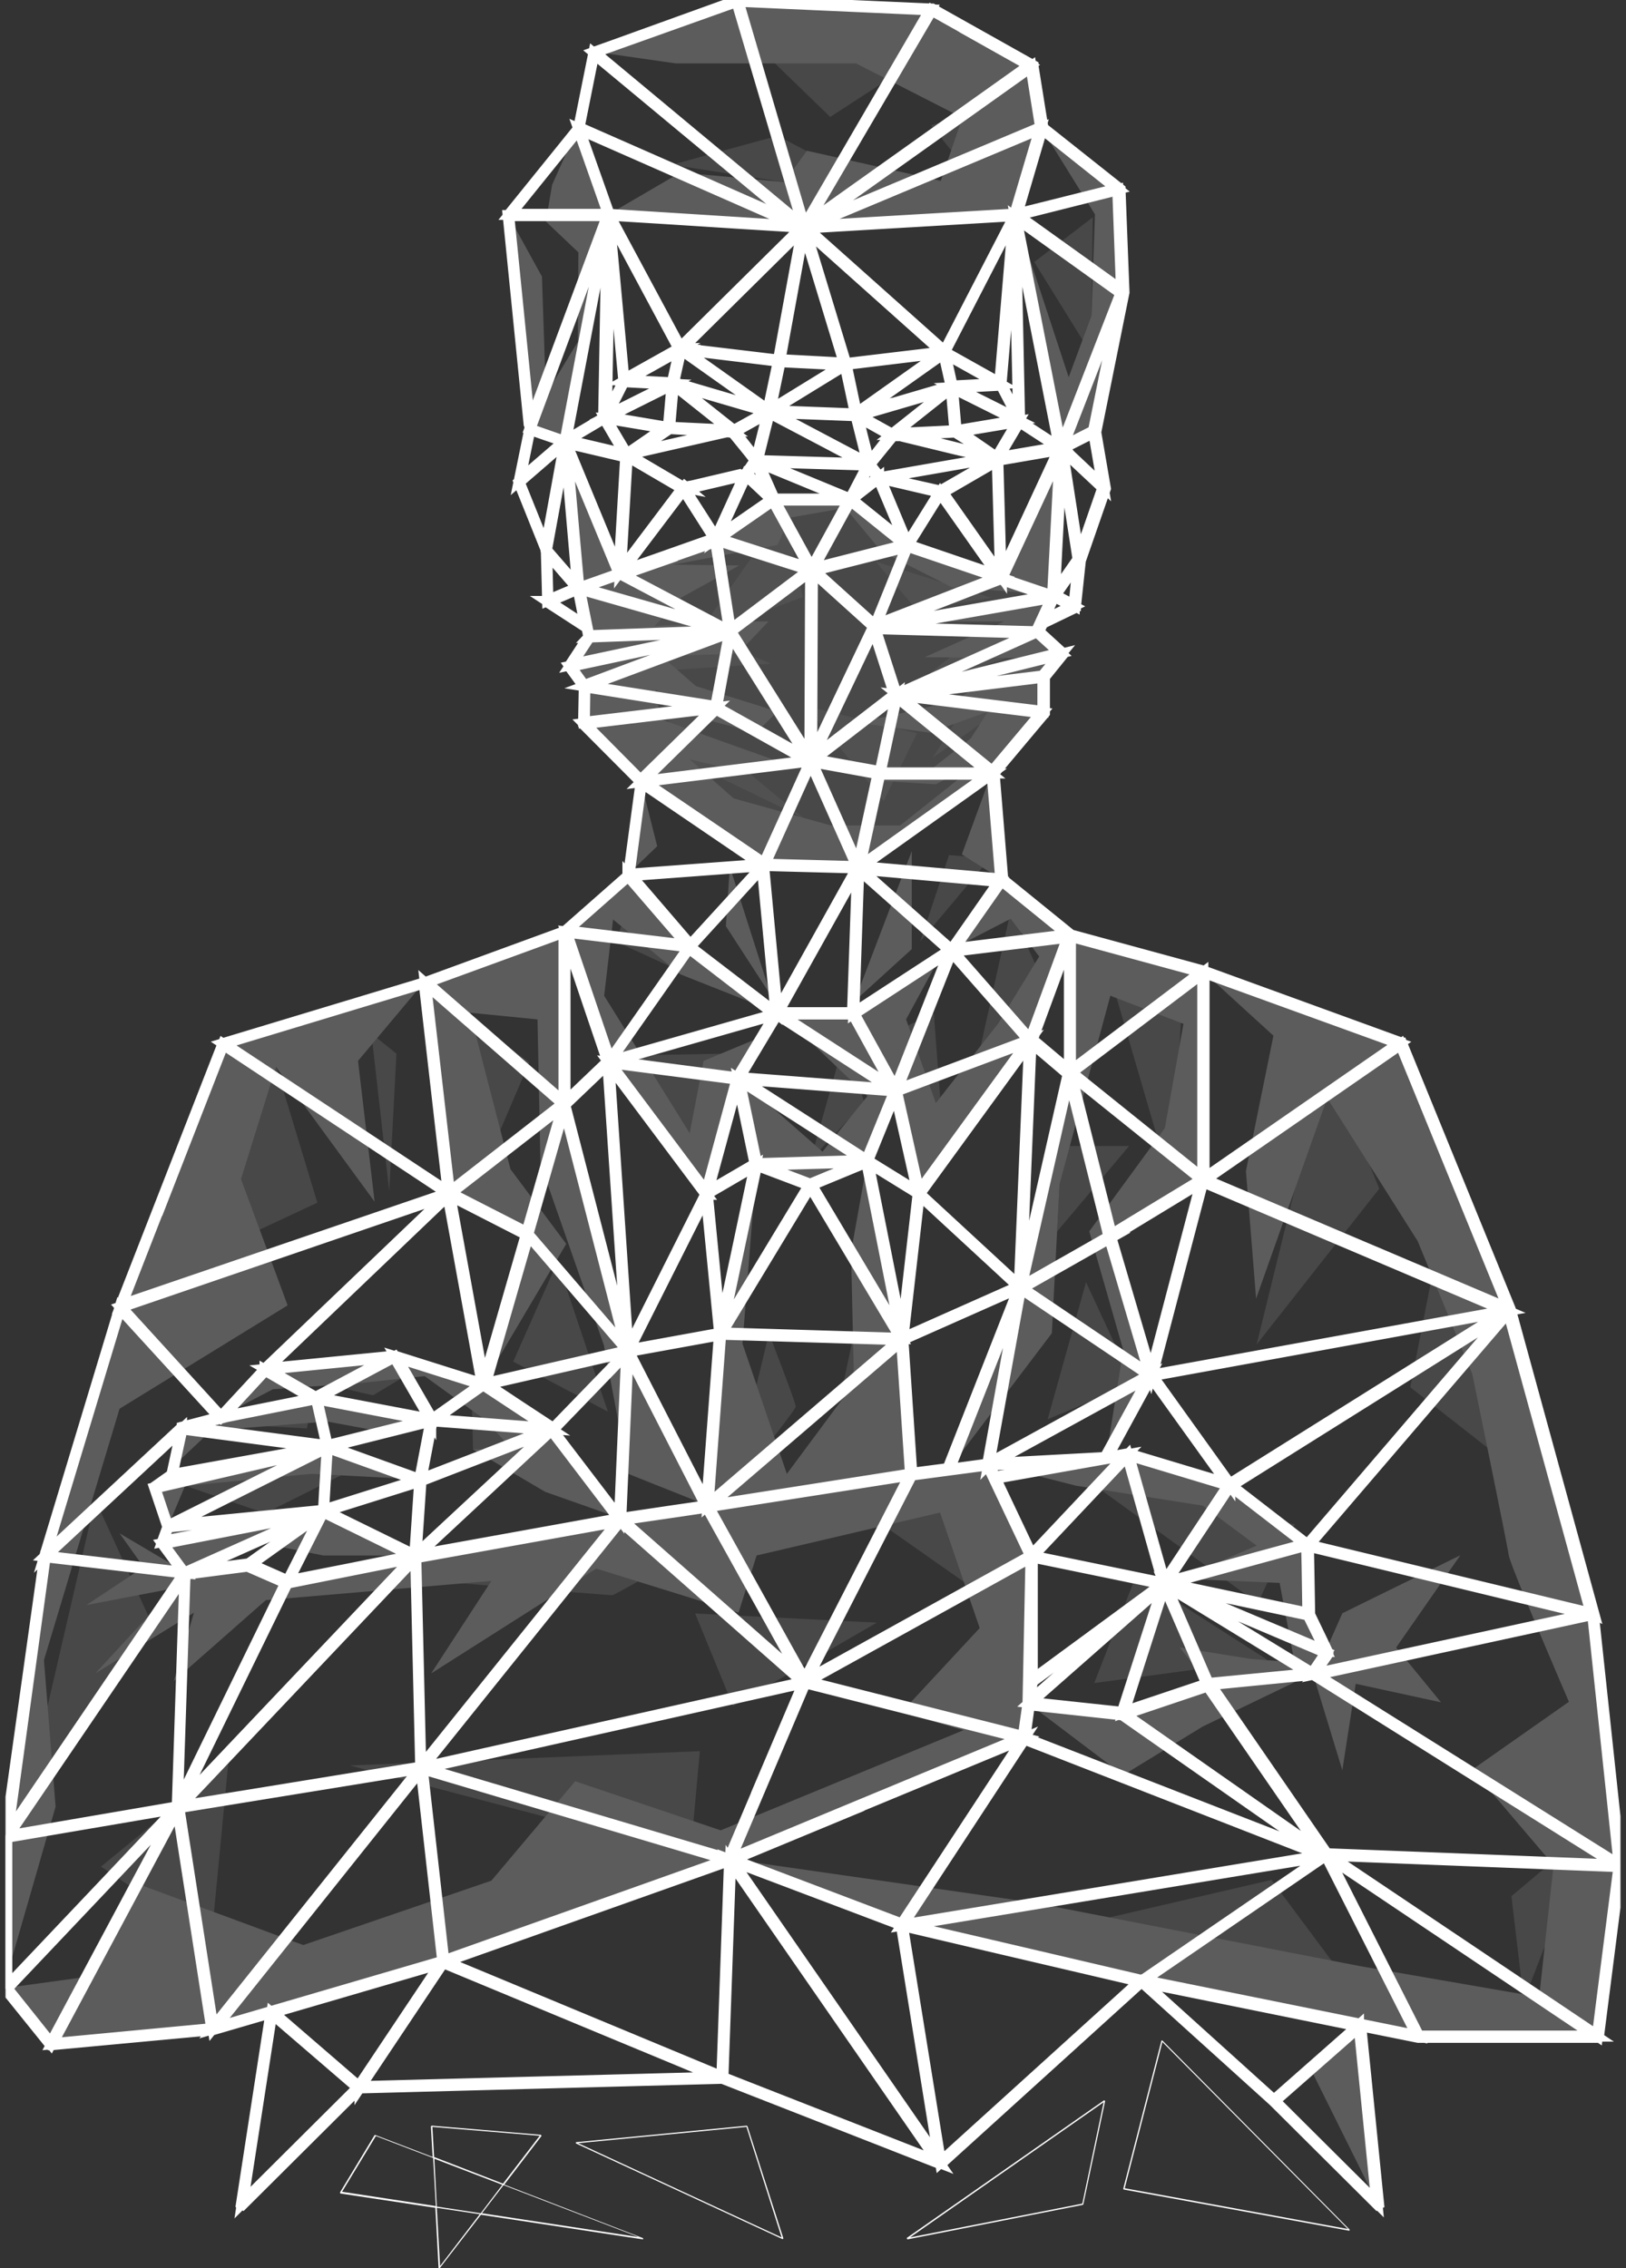
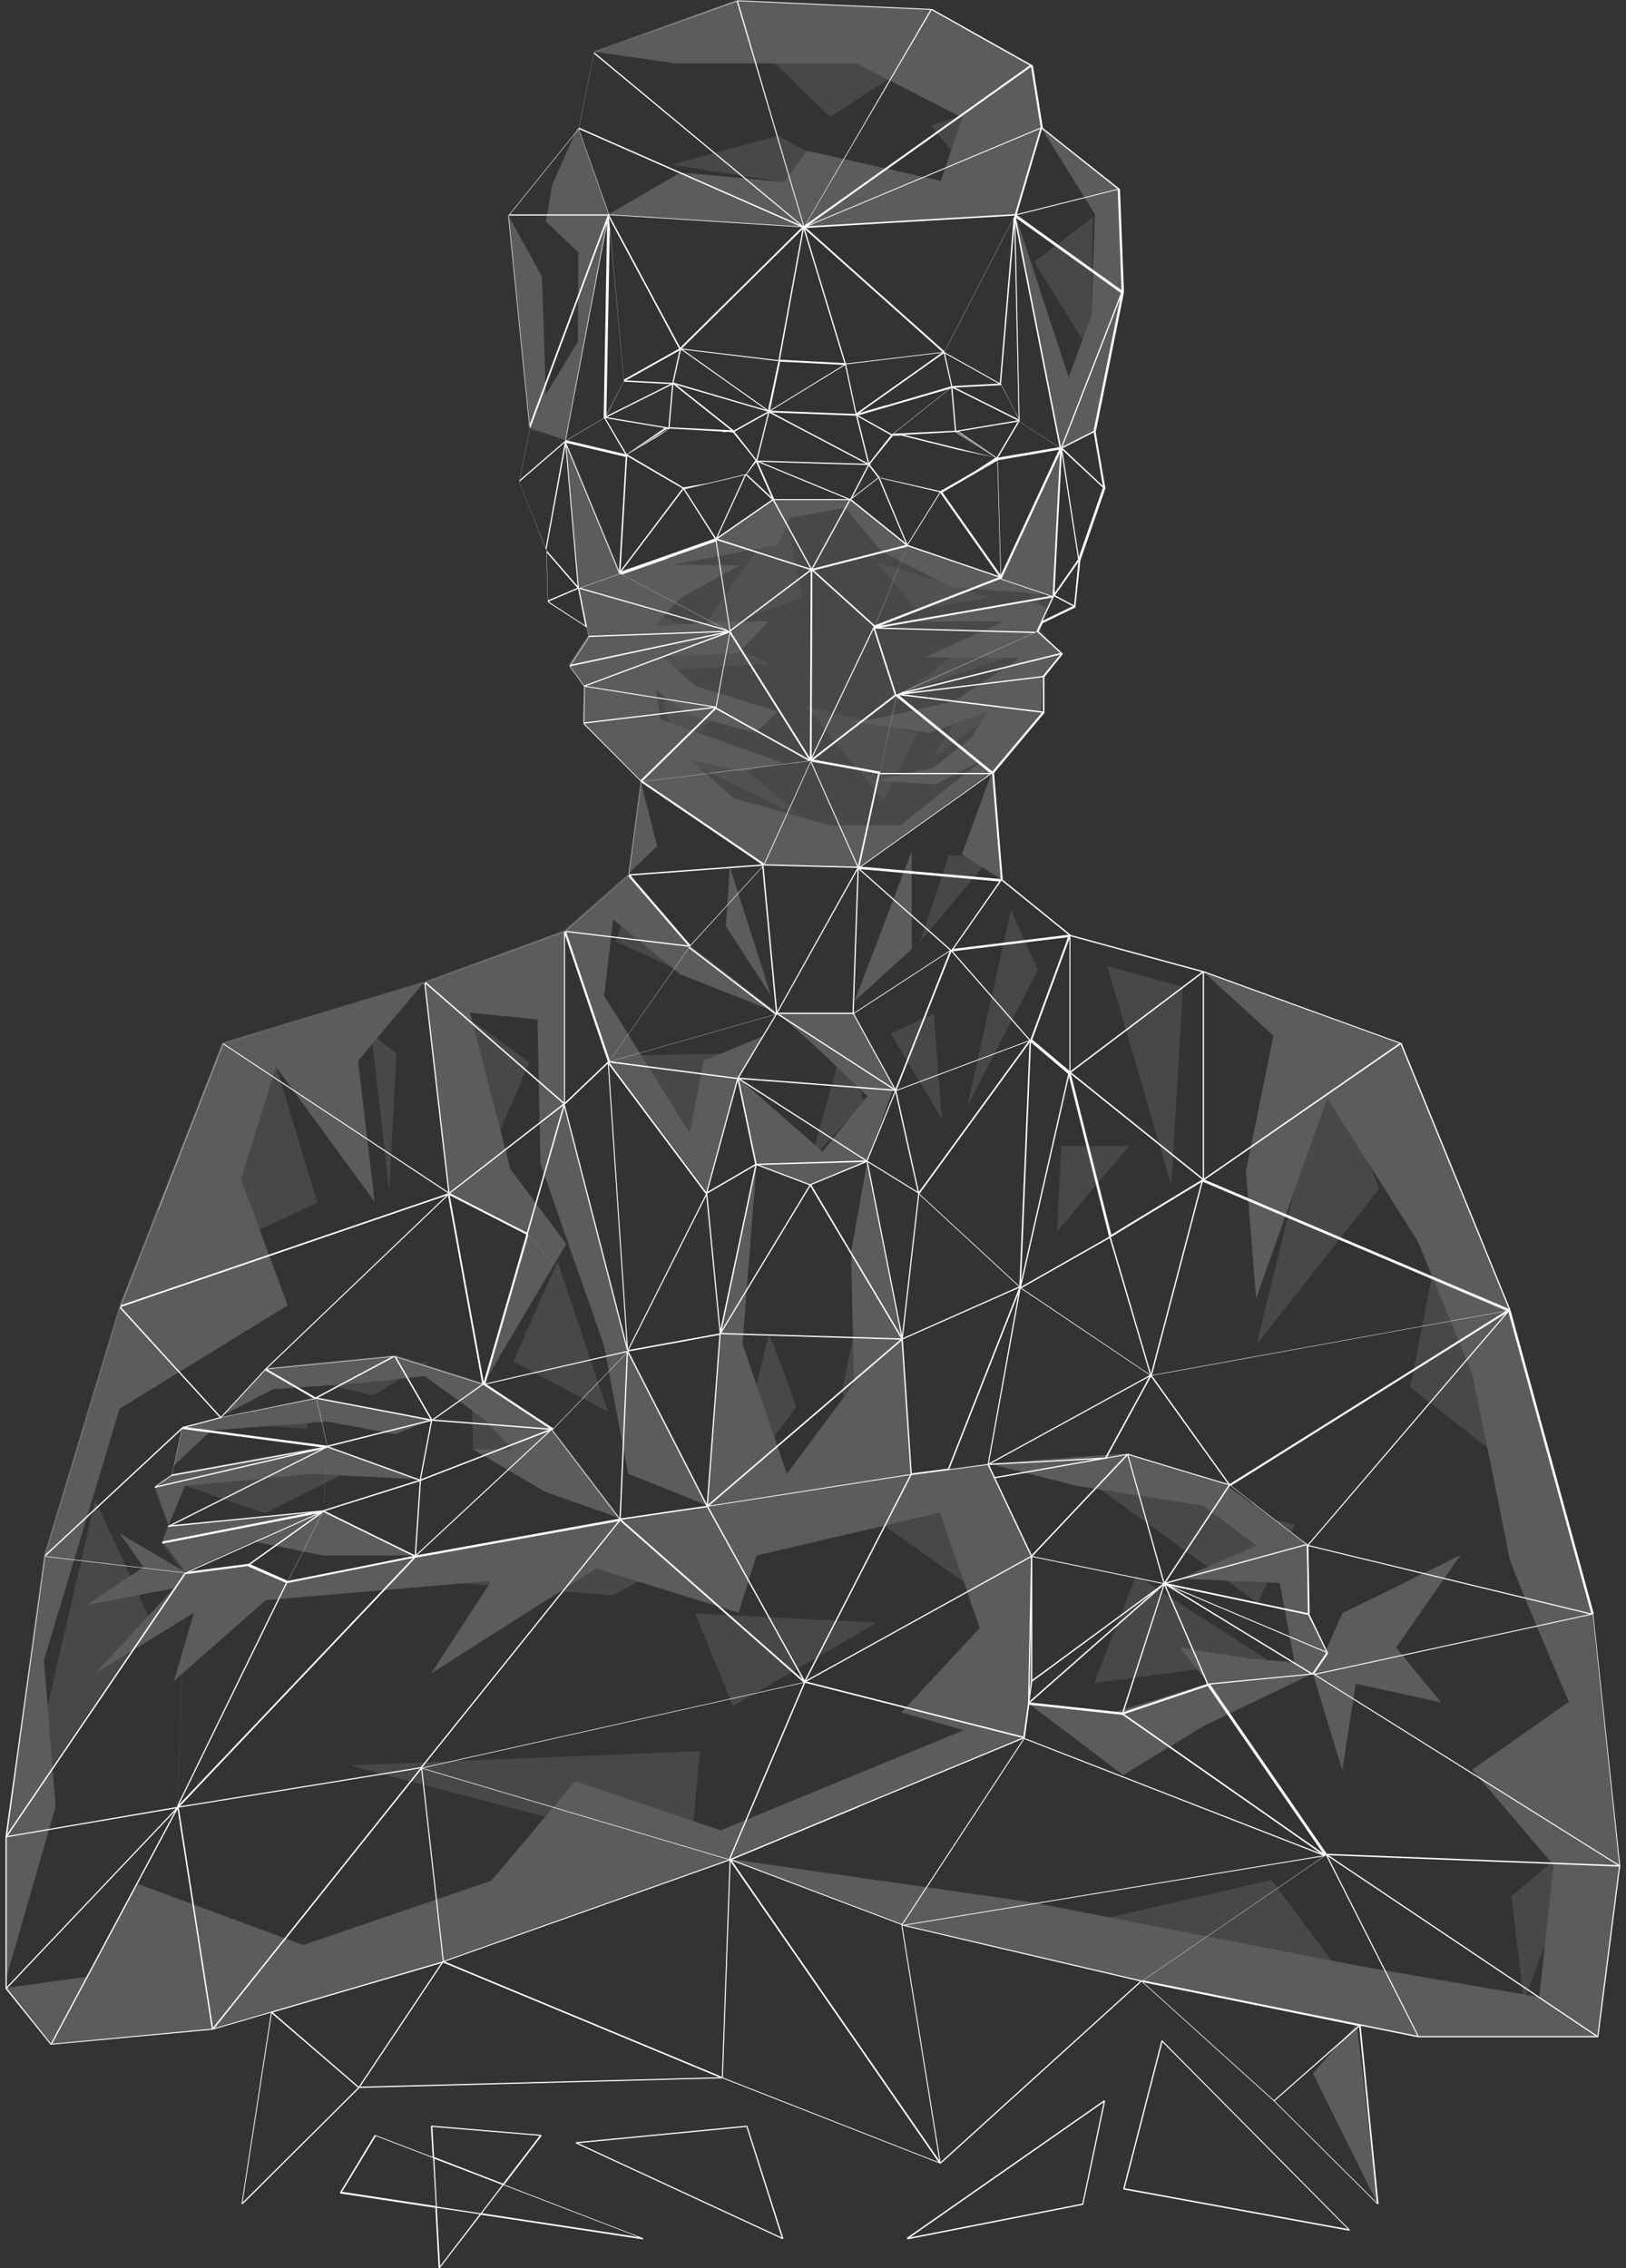
<svg xmlns="http://www.w3.org/2000/svg" width="147" height="205" viewBox="0 0 147 205" fill="none">
  <rect x="0" y="0" width="147" height="205" fill="#333333" stroke="none" />
  <g clip-path="url(#clip0_6242_28283)">
    <path d="M144.08 145.822L136.55 118.374L126.712 94.271H126.69L108.851 87.782L96.817 84.505L90.655 79.51L89.87 69.855L94.42 64.437V64.392V61.182L96.078 59.13V59.063L93.904 57.079L94.263 56.321L97.221 54.894V54.849L97.669 50.657L99.932 44.147L99.058 39.063L101.613 26.421L101.255 17.145V17.1L94.285 11.571L93.389 5.974V5.929L84.29 0.823H84.268L66.721 0.043L53.746 4.725L53.701 4.77L52.334 11.593L45.992 19.442V19.486L47.919 38.751L46.933 43.589L49.421 49.788L49.533 54.381V54.426L53.073 56.722L53.23 57.547L51.505 60.178V60.245L52.827 62.074L52.76 65.396V65.441L57.981 70.68L56.861 79.109L51.124 84.17L38.507 88.786L20.198 94.315L20.153 94.36L10.876 118.106L4.041 140.716L0.5 165.978V179.736L4.579 184.797H4.623L19.235 183.437L24.501 181.899L21.834 199.179L21.924 199.223L32.501 188.699L65.309 187.83L85.007 195.544H85.052L103.204 179.089L115.149 189.881L124.538 199.223L124.628 199.179L123.014 183.08L128.214 184.128H144.438L144.506 184.084L146.478 168.632L144.035 145.799L144.08 145.822ZM24.568 181.787L19.392 183.303L38.081 159.914L40.031 177.261L24.568 181.787ZM14.327 109.388L20.176 94.382L40.524 107.85L10.965 117.95L14.305 109.388H14.327ZM52.894 62.074L64.413 63.902L52.827 65.284L52.872 62.074H52.894ZM53.275 57.57L65.466 57.124L51.639 60.067L53.297 57.547L53.275 57.57ZM55.023 19.375H46.104L52.312 11.682L55.023 19.375ZM94.218 11.66L101.03 17.078L91.932 19.352L94.195 11.66H94.218ZM97.109 54.716L95.383 53.801L97.49 50.791L97.109 54.649V54.693V54.716ZM94.285 61.093L82.027 62.587L95.854 59.153L94.285 61.07V61.093ZM127.967 97.66L136.393 118.285L108.919 106.623L126.622 94.382L127.967 97.66ZM146.41 168.565L118.936 151.351L143.99 145.911L145.783 162.812L146.388 168.565H146.41ZM103.249 179L81.87 174.005L119.698 167.762L103.249 179.022V179ZM47.785 111.618L56.771 122.075L43.885 125.041L47.762 111.618H47.785ZM51.191 84.237L62.329 85.575L55.135 95.854L53.477 90.971L51.191 84.237ZM56.995 79.131L68.984 78.239L62.418 85.419L58.99 81.428L56.995 79.109V79.131ZM81.601 62.765L94.285 61.204V64.303L81.601 62.742V62.765ZM43.975 125.108L56.726 122.187L50.026 129.099L47.068 127.159L43.975 125.108ZM58.183 70.636L73.354 68.763L69.141 78.083L62.082 73.289L58.205 70.658L58.183 70.636ZM79.584 69.744L73.556 68.651L81.041 62.876L79.584 69.722V69.744ZM20.557 141.585L17.151 142.031L28.804 136.836L22.484 141.34L20.557 141.585ZM29.14 136.724L26.025 142.879L22.641 141.385L29.162 136.724H29.14ZM15.582 137.839L29.588 130.816L29.341 134.874L29.252 136.502L19.952 137.416L15.582 137.839ZM20.041 128.118L28.624 126.401L29.588 130.66L16.859 128.987L20.064 128.14L20.041 128.118ZM54.821 37.502L55.135 20.467L56.413 34.425L55.449 36.298L54.821 37.502ZM82.296 20.044H82.341L91.753 19.486L85.411 31.772L72.884 20.601L82.296 20.044ZM90.207 41.583L90.498 52.018L85.209 44.504L85.904 44.102L90.207 41.605V41.583ZM79.114 56.544L73.578 51.549L82.004 49.409L81.265 51.26L79.136 56.544H79.114ZM90.52 34.804L91.215 36.142L92.134 37.926L86.33 35.027L90.52 34.804ZM70.553 32.686L76.29 32.976L69.612 37.078L70.486 32.887L70.531 32.686H70.553ZM67.483 42.764L68.153 41.896L68.312 41.694L67.909 42.207L67.528 42.697L67.483 42.764ZM78.665 42.029L79.427 43.015L79.603 43.166L79.495 43.099L79.046 42.541L78.643 42.029H78.665ZM79.708 43.121L79.763 43.077L79.632 43.15L79.708 43.121ZM78.665 41.917L80.369 39.754L80.638 39.42H80.548L78.665 41.939V41.917ZM78.576 41.85L77.523 37.636L80.548 39.331L78.576 41.85ZM78.307 41.917L68.469 41.627L69.545 37.301L74.721 40.022L78.307 41.917ZM68.379 41.538L66.407 39.018L69.433 37.324L68.379 41.538ZM69.993 45.105L68.514 41.761L76.626 45.105H69.993ZM76.873 45.105L68.716 41.739L78.464 42.029L76.873 45.083V45.105ZM78.553 42.095L79.383 43.166L77.052 44.972L78.553 42.095ZM79.383 43.166H79.603L84.963 44.414L79.786 43.21H79.539L79.383 43.166ZM85.075 44.347L86.895 43.298L88.169 42.564L86.442 43.568L85.075 44.347ZM79.681 43.099L79.603 43.166L79.763 43.077L79.681 43.099ZM79.603 43.166L89.849 41.378L86.621 40.646L90.005 41.36L88.169 42.564L85.007 44.385L79.603 43.166ZM81.355 39.331L86.621 40.646L89.849 41.378L79.603 43.166L79.427 43.015L78.845 42.285L78.643 41.939L80.727 39.375H81.355V39.331ZM80.638 39.241L77.59 37.547L85.837 35.139L80.638 39.264V39.241ZM77.388 37.569L78.464 41.872L69.769 37.279L77.388 37.569ZM69.388 37.212L66.34 38.907L61.141 34.782L69.388 37.19V37.212ZM65.896 39.018H65.6H66.25H65.896ZM65.489 39.063L65.803 39.018L66.276 39.1L67.769 40.936L68.29 41.605L67.438 42.853L63.989 43.67L61.791 44.057L56.704 41.074L65.511 39.063H65.489ZM61.88 44.035L61.914 43.991L61.993 44.057L61.88 44.035ZM79.427 43.233L81.892 49.097L76.962 45.128L79.427 43.21V43.233ZM85.187 44.303L89.9 41.555L90.005 41.493L88.324 42.474L85.254 44.258L85.187 44.303ZM81.646 39.308L86.352 39.041L90.005 41.36L81.646 39.286V39.308ZM80.772 39.197L85.993 35.05L86.33 38.929L80.772 39.197ZM80.144 36.61L77.702 37.324L85.321 31.928L85.993 34.916L80.144 36.633V36.61ZM77.433 37.368L76.492 32.931L85.142 31.883L77.433 37.346V37.368ZM77.321 37.413L69.679 37.123L76.402 32.998L77.343 37.413H77.321ZM70.508 32.53L72.66 20.735L76.335 32.82L70.508 32.508V32.53ZM69.59 36.32L69.433 37.056L61.724 31.593L70.374 32.641L69.59 36.343V36.32ZM69.164 37.012L60.895 34.581L61.567 31.593L69.186 36.989L69.164 37.012ZM66.094 38.885L60.536 38.617L60.872 34.737L66.094 38.885ZM65.197 38.996L65.511 39.063L56.704 41.074L59.432 39.48L60.536 38.728L65.197 38.996ZM56.659 41.047L61.791 44.057L56.861 41.159L56.659 41.047ZM67.998 42.207L68.357 41.761L69.746 44.927L67.505 42.853L67.998 42.229V42.207ZM76.761 45.195L73.377 51.371L69.993 45.195H76.761ZM76.873 45.217L81.892 49.253L73.489 51.393L76.873 45.217ZM82.027 49.164L79.539 43.21L84.963 44.481L82.049 49.164H82.027ZM90.005 41.36L86.464 39.041H86.621L90.005 41.36ZM86.442 38.929L86.106 35.05L91.999 37.993L86.442 38.929ZM86.083 34.893L85.433 31.95L90.296 34.67L86.106 34.893H86.083ZM76.469 32.864L72.772 20.712L85.209 31.816L76.447 32.864H76.469ZM70.396 32.552L61.634 31.504L72.548 20.712L70.374 32.575L70.396 32.552ZM61.432 31.66L60.782 34.603L56.592 34.381L61.455 31.66H61.432ZM56.413 34.492L60.603 34.715L54.799 37.614L55.74 35.785L56.39 34.492H56.413ZM60.76 34.76L60.424 38.639L54.866 37.703L60.76 34.76ZM60.424 38.773L56.659 41.047L60.267 38.773H60.424ZM67.326 42.943L64.727 48.629L61.903 44.214L67.304 42.943H67.326ZM67.438 42.943L69.791 45.15L64.861 48.562L67.438 42.943ZM69.881 45.239L73.265 51.393L64.883 48.695L69.903 45.217L69.881 45.239ZM78.979 56.633L73.377 68.406L73.444 51.616L79.002 56.633H78.979ZM82.027 49.364L90.296 52.174L79.136 56.499L82.027 49.342V49.364ZM82.072 49.253L85.007 44.548L90.296 52.062L82.072 49.253ZM90.117 41.36L86.688 38.996L92.022 38.104L90.094 41.36H90.117ZM92.156 38.104L95.719 40.423L90.229 41.36L92.156 38.104ZM91.842 37.324L90.498 34.693L91.708 20.445L92.089 37.77L91.865 37.324H91.842ZM90.386 34.626L85.366 31.816L91.641 19.665L90.386 34.626ZM72.48 20.556L61.499 31.415L55.068 19.442L60.133 19.754L66.385 20.155L72.48 20.534V20.556ZM61.41 31.504L56.39 34.314L55.045 19.665L61.388 31.504H61.41ZM54.62 37.792L56.525 41.047L51.236 39.799L54.62 37.792ZM54.754 37.792L60.088 38.684L56.659 41.047L54.732 37.792H54.754ZM61.701 44.147L56.099 51.572L56.704 41.226L61.701 44.147ZM61.791 44.236L64.615 48.673L59.752 50.39L56.188 51.639L61.791 44.236ZM73.22 51.505L67.841 55.563L66.026 56.923L64.771 48.807L73.22 51.505ZM71.853 52.687L73.287 51.616L73.22 68.495L66.049 57.057L71.831 52.709L71.853 52.687ZM113.177 135.788L118.062 139.556L105.4 143.012L111.205 134.25L113.199 135.788H113.177ZM118.734 151.062V151.106L118.622 151.218L105.938 143.458L119.9 149.367L118.757 151.062H118.734ZM118.465 151.262L109.232 152.154L105.378 143.258L118.465 151.262ZM38.955 128.43L37.947 133.714L29.722 130.749L38.955 128.43ZM29.566 130.66L28.602 126.423L38.754 128.363L29.566 130.66ZM43.93 131.418L38.059 133.692L39.067 128.408L49.6 129.21L43.908 131.418H43.93ZM39.202 128.318L43.684 125.152L49.667 129.099L39.202 128.296V128.318ZM38.059 133.826L49.622 129.344L37.611 140.515L38.059 133.826ZM37.499 140.56L29.364 136.568L37.947 133.87L37.499 140.56ZM39.067 128.274L35.818 122.655L43.572 125.108L39.09 128.274H39.067ZM38.933 128.274L28.714 126.334L35.661 122.633L38.933 128.296V128.274ZM29.588 130.816L37.812 133.781L29.252 136.479L29.588 130.816ZM37.364 140.626L31.695 141.764L26.047 142.879L29.207 136.635L37.342 140.626H37.364ZM49.869 129.255L55.964 137.26L37.7 140.56L49.846 129.255H49.869ZM85.747 132.867L89.288 132.399L89.848 133.581L93.187 140.626L72.884 151.864L82.408 133.313L85.747 132.867ZM93.209 151.931L93.075 152.935L93.209 146.201V151.931ZM93.322 151.976L104.257 143.926L93.075 153.76L93.322 151.953V151.976ZM93.322 151.842V140.716L105.131 143.146L93.322 151.82V151.842ZM93.366 140.626L101.927 131.552L105.176 143.079L93.366 140.649V140.626ZM93.277 140.56L89.982 133.603L101.792 131.507L93.277 140.537V140.56ZM92.941 153.916L92.515 156.948L72.906 151.976L93.209 140.738L92.941 153.893V153.916ZM105.154 143.302L101.456 154.763L93.142 153.871L105.154 143.302ZM101.591 154.741L105.266 143.28L109.12 152.199L102.016 154.585L101.591 154.741ZM102.039 131.507L111.07 134.227L105.266 142.99L102.016 131.507H102.039ZM103.585 125.018L99.91 131.73L89.557 132.287L103.877 124.439L103.563 125.041L103.585 125.018ZM99.036 131.886L89.938 133.491L89.422 132.399L99.036 131.886ZM64.144 136.056L81.511 121.161L82.318 133.224L64.144 136.078V136.056ZM73.242 107.025L68.648 105.286L78.083 105.018L73.242 107.025ZM68.402 105.308L73.175 107.114L65.242 120.225L68.402 105.308ZM78.352 105.018L81.467 120.715L73.354 107.092L78.374 105.018H78.352ZM81.556 120.648L78.464 105.04L83.013 107.85L81.556 120.626V120.648ZM66.945 97.526L80.906 98.596L78.352 104.862L66.945 97.526ZM66.811 97.392L67.752 95.809L69.634 92.665L70.239 91.662L80.75 98.463L66.788 97.392H66.811ZM78.195 104.884L68.402 105.174L66.811 97.571L78.195 104.884ZM66.452 113.915L65.13 120.158L63.942 107.872L68.267 105.352L66.452 113.937V113.915ZM73.242 107.181L81.467 120.96L65.22 120.47L73.265 107.181H73.242ZM64.009 135.989L65.152 120.581L81.4 121.072L64.009 135.989ZM78.441 104.906L80.951 98.73L82.968 107.716L78.419 104.906H78.441ZM77.119 91.64L80.817 98.373L70.419 91.64H77.119ZM68.29 105.196L63.965 107.716L66.699 97.682L68.267 105.196H68.29ZM64.032 136.167L82.273 133.313L72.749 151.864L71.293 149.256L64.032 136.167ZM112.997 141.05L118.129 139.645L118.174 141.563L118.241 145.799L105.512 143.101L112.997 141.05ZM82.43 133.179L81.624 121.05L92.134 116.39L85.702 132.733L82.43 133.157V133.179ZM81.624 120.938L83.103 107.961L92.111 116.278L81.624 120.938ZM83.08 107.716L81.041 98.596L92.985 94.115L83.08 107.716ZM80.951 98.418L77.209 91.617L85.859 85.976L80.951 98.418ZM70.307 91.528L77.523 78.618L77.074 91.528H70.307ZM69.052 78.105L73.265 68.83L77.5 78.328L69.052 78.105ZM77.5 78.44L70.262 91.417L69.029 78.217L77.5 78.44ZM66.676 97.415L55.247 95.921L70.105 91.684L66.676 97.392V97.415ZM66.631 97.526L63.853 107.738L55.09 96.032L66.631 97.526ZM65.04 120.514L56.838 122.008L63.853 108.073L65.063 120.514H65.04ZM65.04 120.626L63.897 135.944L57.936 124.327L56.816 122.142L65.04 120.648V120.626ZM57.623 123.948L63.853 136.1L60.917 136.524L56.121 137.237L56.771 122.298L57.623 123.948ZM35.392 122.633L28.535 126.289L24.142 123.748L35.392 122.633ZM15.201 137.995L27.974 136.724L14.708 139.311L15.178 137.995H15.201ZM61.231 136.613L63.92 136.212L72.548 151.753L56.188 137.349L61.231 136.613ZM68.402 162.121L65.892 168.03L38.216 159.802L72.66 152.087L68.402 162.099V162.121ZM66.026 168.007L72.794 152.087L92.403 157.06L76.066 163.838L66.026 168.007ZM119.855 149.256L105.826 143.324L118.264 145.956L119.339 148.141L119.877 149.256H119.855ZM111.182 134.138L104.145 124.327L136.102 118.508L111.182 134.116V134.138ZM111.025 134.116L101.972 131.395H101.949L100.067 131.73L104.056 124.416L111.025 134.116ZM89.4 132.265L92.268 116.434L103.944 124.283L89.422 132.243L89.4 132.265ZM89.265 132.332L85.814 132.8L92.067 116.925L89.288 132.354L89.265 132.332ZM83.125 107.894L93.075 94.226L92.156 116.233L83.125 107.894ZM93.03 94.025L81.063 98.507L86.016 85.999L86.15 86.155L93.053 94.025H93.03ZM77.186 91.55L77.635 78.573L85.881 85.887L77.186 91.55ZM77.567 78.261L73.354 68.83L79.383 69.922L77.567 78.284V78.261ZM73.399 68.562L78.979 56.856L80.884 62.787L73.399 68.562ZM90.408 52.33L94.935 53.868L79.539 56.566L90.408 52.33ZM90.162 41.605L95.742 40.646L90.453 52.04L90.162 41.605ZM92.179 38.104L91.798 20.155L95.787 40.445L92.179 38.104ZM54.575 37.792L51.146 39.821L54.889 20.155L54.575 37.77V37.792ZM56.569 41.293L55.964 51.616L51.169 40.022L56.569 41.293ZM67.169 59.153L73.108 68.607L64.771 63.947L66.004 57.28L67.169 59.153ZM70.15 91.55L62.351 85.575L68.917 78.373L70.15 91.55ZM70.105 91.662L55.09 95.943L62.284 85.686L70.082 91.684L70.105 91.662ZM63.808 107.939L56.771 121.941L55.045 96.211L63.83 107.939H63.808ZM56.009 137.215L49.936 129.255L56.659 122.298L56.009 137.215ZM35.683 122.566H35.661L24.12 123.703L40.502 108.05L43.594 125.063L35.683 122.566ZM23.963 123.837L28.378 126.401L20.064 128.073L23.963 123.859V123.837ZM29.14 130.816L15.559 133.268L16.456 129.143L29.14 130.816ZM14.663 133.982L15.492 133.402L27.28 131.262L14.17 134.316L14.641 133.982H14.663ZM29.05 130.972L15.156 137.929L13.991 134.472L29.05 130.972ZM28.692 136.791L16.657 142.165L14.708 139.512L28.669 136.791H28.692ZM22.372 141.541L25.846 143.057L16.03 163.169L16.725 142.276L22.394 141.541H22.372ZM25.958 143.079L37.342 140.805L16.165 163.124L25.958 143.079ZM55.919 137.46L38.036 159.713L37.588 140.783L55.942 137.483L55.919 137.46ZM56.076 137.46L72.637 152.043L38.148 159.757L56.076 137.438V137.46ZM92.604 157.171L119.608 167.695L81.579 173.983L92.604 157.171ZM92.649 157.06L92.851 155.588L93.053 154.072L101.479 154.986L119.384 167.495L92.627 157.082L92.649 157.06ZM101.636 154.919L109.188 152.377L119.586 167.472L101.636 154.919ZM118.846 151.218L120.056 149.456V149.389L119.474 148.163L118.398 145.933L118.331 141.987L118.286 139.735L143.699 145.889L118.824 151.285L118.869 151.218H118.846ZM118.308 139.645L136.371 118.575L143.856 145.822L118.308 139.645ZM118.196 139.601L117.815 139.311L111.294 134.272L136.124 118.708L118.219 139.601H118.196ZM104.145 124.283L108.739 106.802L136.191 118.463L104.145 124.283ZM108.605 106.846L104.056 124.149L100.425 111.819L102.285 110.681L108.605 106.846ZM100.313 111.885L103.966 124.238L92.358 116.412L100.336 111.885H100.313ZM92.313 116.3L96.638 97.281L100.269 111.774L92.313 116.3ZM92.313 115.787L93.209 94.204L96.571 97.058L92.313 115.787ZM93.142 93.981L90.408 90.859L86.128 85.976L96.549 84.705L93.142 93.981ZM77.791 78.551L90.341 79.666L86.016 85.865L77.791 78.573V78.551ZM77.702 78.351L79.539 69.967H89.467L77.702 78.351ZM79.562 69.855L81.041 62.965L89.489 69.855H79.562ZM81.041 62.787L79.114 56.812L93.456 57.213L81.041 62.787ZM79.607 56.722L95.114 54.002L93.68 57.101L79.629 56.722H79.607ZM95.159 53.868L90.543 52.307L95.831 40.936L95.383 49.609L95.159 53.891V53.868ZM95.921 40.423L91.842 19.687L101.344 26.487L95.921 40.423ZM47.897 38.795L54.821 20.2L51.079 39.91L47.897 38.795ZM51.213 40.334L55.987 51.861L52.334 53.155L51.886 48.138L51.213 40.356V40.334ZM60.357 50.457L64.704 48.941L65.959 57.057L56.233 51.928L60.379 50.479L60.357 50.457ZM73.13 68.763L58.048 70.636L64.727 64.08L73.108 68.763H73.13ZM54.956 96.166L56.659 121.562L55.404 116.679L51.057 99.845L54.934 96.144L54.956 96.166ZM56.659 121.941L47.718 111.551L51.012 100.068L56.659 121.964V121.941ZM43.728 124.907L40.658 108.028L47.583 111.573L43.728 124.907ZM23.985 123.725L19.974 128.051L10.921 118.129L40.367 108.05L23.985 123.703V123.725ZM16.478 129.01H16.456L4.086 140.515L10.831 118.218L19.862 128.096L16.478 128.987V129.01ZM16.411 129.233L15.537 133.291L13.991 134.383V134.45L15.178 137.995L14.663 139.422V139.467L16.613 142.12L4.108 140.649L16.411 129.21V129.233ZM0.657 165.755L4.086 140.693L16.68 142.165L0.657 165.755ZM16.725 142.321L16.03 163.303L0.679 165.934L16.725 142.343V142.321ZM16.254 163.258L37.588 140.76L38.036 159.713L16.232 163.258H16.254ZM37.969 159.847L19.257 183.259L16.165 163.37L37.992 159.824L37.969 159.847ZM65.847 168.074L40.121 177.216L38.171 159.847L65.847 168.074ZM77.635 163.303L92.537 157.126L81.534 173.894L66.183 168.074L77.635 163.325V163.303ZM119.944 167.539L109.412 152.243L118.734 151.329L146.231 168.565L119.944 167.539ZM108.851 106.49V87.894L126.51 94.293L108.851 106.512V106.49ZM108.739 106.49L96.84 96.924L108.739 87.938V106.49ZM108.695 106.601L102.33 110.458L100.47 111.596L96.817 97.08L108.672 106.601H108.695ZM93.322 93.959L96.683 84.839V96.79L93.322 93.959ZM86.218 85.753L90.543 79.577L96.593 84.482L86.24 85.753H86.218ZM90.453 79.443L77.859 78.328L89.691 69.9L90.475 79.443H90.453ZM89.713 69.722L81.265 62.832L94.173 64.415L89.713 69.722ZM81.668 62.542L93.747 57.101L95.854 59.019L81.668 62.542ZM95.562 49.141L95.988 41.025L97.467 50.546L95.338 53.601L95.562 49.141ZM97.534 50.345L96.033 40.646L99.708 44.08L97.534 50.345ZM96.055 40.512L98.879 39.085L99.708 43.924L96.078 40.512H96.055ZM96.055 40.379L101.277 26.978L98.857 38.952L96.055 40.379ZM101.389 26.22L91.932 19.442L101.053 17.145L101.344 24.927L101.389 26.198V26.22ZM91.753 19.352L73.063 20.445H73.018L94.039 11.637L91.753 19.352ZM86.98 2.473L93.097 5.907L72.839 20.311L84.223 0.913L87.047 2.496L86.98 2.473ZM72.682 20.378L66.721 0.11L84.111 0.89L72.749 20.4L72.682 20.378ZM72.548 20.378L53.723 4.725L66.609 0.132L72.615 20.4L72.548 20.378ZM62.822 19.865L55.068 19.375L52.334 11.66L72.346 20.467L62.822 19.865ZM54.934 19.486L47.852 38.461L45.947 19.486H54.934ZM47.874 38.795L49.219 39.264L51.034 39.888L46.956 43.411L47.897 38.795H47.874ZM51.057 40.022L49.331 49.52L46.933 43.567L51.057 39.999V40.022ZM49.51 54.27L49.398 49.899L52.2 53.133L49.51 54.27ZM49.398 49.721L51.124 40.312L51.572 45.462L52.222 52.976L49.398 49.721ZM56.076 51.861L65.533 56.856L52.491 53.133L56.076 51.861ZM64.704 63.857L52.984 62.007L65.959 57.168L64.704 63.88V63.857ZM64.592 63.991L57.914 70.524L52.827 65.396L64.592 63.991ZM57.959 70.703L68.872 78.128L56.838 79.019L57.959 70.703ZM56.771 79.153L62.194 85.441L51.146 84.126L56.771 79.176V79.153ZM53.365 91.261L54.956 95.943L51.079 99.644V84.505L53.365 91.261ZM47.628 111.395L40.703 107.85L50.922 99.912L47.628 111.395ZM40.636 107.761L40.188 103.903L38.462 88.897L50.922 99.756L40.636 107.761ZM39.807 101.562L40.524 107.738L20.221 94.315L38.35 88.83L39.807 101.562ZM0.612 166.045L15.918 163.437L0.612 179.58V166.045ZM2.719 182.322L0.634 179.713L15.828 163.682L4.601 184.686L2.719 182.322ZM16.052 163.503L19.145 183.348L4.713 184.708L16.052 163.503ZM65.959 168.141L65.264 187.696L40.21 177.283L65.959 168.141ZM81.489 173.983L84.918 195.255L66.161 168.163L81.489 173.961V173.983ZM105.109 179.334L103.361 178.978L119.877 167.673L128.146 183.994L116.695 181.676L105.109 179.334ZM120.034 167.762L144.259 184.017H128.258L120.034 167.762ZM144.416 183.994L120.101 167.673L146.366 168.699L144.774 181.14L144.416 183.994ZM108.65 87.849L96.773 96.813V84.616L108.65 87.849ZM95.293 53.891L96.997 54.782L94.263 56.098L95.293 53.891ZM94.083 11.526L73.153 20.311L93.209 6.041L94.083 11.526ZM53.678 4.837L72.346 20.333L52.334 11.526L53.678 4.837ZM49.6 54.359L52.267 53.222L52.917 56.544L49.578 54.359H49.6ZM52.401 53.222L65.69 57.012L53.23 57.458L52.379 53.222H52.401ZM51.55 60.223L65.309 57.28L52.804 61.962L51.55 60.223ZM50.989 99.644L38.529 88.786L50.989 84.237V99.644ZM39.897 177.417L32.434 188.588L24.658 181.876L39.919 177.417H39.897ZM21.924 199.067L24.568 181.965L32.367 188.677L21.924 199.067ZM32.546 188.61L40.053 177.372L65.018 187.74L32.546 188.588V188.61ZM65.354 187.763L66.049 168.253L84.851 195.411L65.354 187.763ZM85.03 195.411L81.579 174.028L89.153 175.811L103.07 179.067L85.03 195.411ZM122.813 183.08L115.171 189.814L103.361 179.156L122.813 183.103V183.08ZM115.238 189.881L122.88 183.169L124.471 199.067L115.238 189.881Z" fill="white" />
-     <path d="M29.588 130.816L15.582 137.839L19.952 137.416L29.252 136.502L29.341 134.874L29.588 130.816ZM29.588 130.816L37.812 133.781L29.252 136.479L29.588 130.816ZM68.29 41.605L66.362 39.13M68.29 41.605L68.153 41.627M68.29 41.605L67.769 40.936L66.276 39.1L65.803 39.018L65.489 39.063H65.511M68.29 41.605L67.438 42.853L63.989 43.67L61.791 44.057M79.603 43.166L79.495 43.099L79.046 42.541L78.643 42.029H78.665L79.427 43.015M79.603 43.166H79.383M79.603 43.166L84.963 44.414L79.786 43.21H79.539M79.603 43.166L79.681 43.099L79.763 43.077M79.603 43.166L79.632 43.15M79.603 43.166L79.427 43.015M79.603 43.166L79.763 43.077M79.603 43.166L85.007 44.385L88.169 42.564M79.603 43.166L89.849 41.378L86.621 40.646M79.763 43.077L79.708 43.121L79.632 43.15M79.763 43.077L79.632 43.15M79.383 43.166L78.553 42.095L77.052 44.972L79.383 43.166ZM79.383 43.166L79.539 43.21M79.539 43.21L82.027 49.164H82.049L84.963 44.481L79.539 43.21ZM86.621 40.646L81.489 39.397M86.621 40.646L90.005 41.36M86.621 40.646L81.355 39.331V39.375H80.727L78.643 41.939L78.845 42.285L79.427 43.015M56.704 41.074L65.511 39.063M56.704 41.074L59.432 39.48L60.536 38.728L65.197 38.996L65.511 39.063M56.704 41.074L61.791 44.057M61.993 44.057L61.914 43.991L61.88 44.035L61.993 44.057ZM61.993 44.057L67.102 42.853M90.005 41.36L86.352 39.041L81.646 39.308V39.286L90.005 41.36ZM90.005 41.36L86.464 39.041H86.621L90.005 41.36ZM90.005 41.36L89.9 41.293M90.005 41.36L88.169 42.564M56.659 41.047L61.791 44.057M56.659 41.047L56.861 41.159L61.791 44.057M56.659 41.047L60.424 38.773H60.267L56.659 41.047ZM56.659 41.047L60.088 38.684L54.754 37.792H54.732L56.659 41.047ZM15.178 137.995L14.708 139.311L27.974 136.724L15.201 137.995H15.178ZM15.178 137.995L13.991 134.45V134.383L15.537 133.291L16.411 129.233V129.21L4.108 140.649L16.613 142.12L14.663 139.467V139.422L15.178 137.995ZM38.036 159.713L55.919 137.46L55.942 137.483L37.588 140.783L38.036 159.713ZM38.036 159.713L37.588 140.76L16.254 163.258H16.232L38.036 159.713ZM47.897 38.795L54.821 20.2L51.079 39.91L47.897 38.795ZM47.897 38.795L46.956 43.411L51.034 39.888L49.219 39.264L47.874 38.795H47.897ZM88.169 42.564L86.895 43.298L85.075 44.347L86.442 43.568L88.169 42.564ZM144.08 145.822L136.55 118.374L126.712 94.271H126.69L108.851 87.782L96.817 84.505L90.655 79.51L89.87 69.855L94.42 64.437V64.392V61.182L96.078 59.13V59.063L93.904 57.079L94.263 56.321L97.221 54.894V54.849L97.669 50.657L99.932 44.147L99.058 39.063L101.613 26.421L101.255 17.145V17.1L94.285 11.571L93.389 5.974V5.929L84.29 0.823H84.268L66.721 0.043L53.746 4.725L53.701 4.77L52.334 11.593L45.992 19.442V19.486L47.919 38.751L46.933 43.589L49.421 49.788L49.533 54.381V54.426L53.073 56.722L53.23 57.547L51.505 60.178V60.245L52.827 62.074L52.76 65.396V65.441L57.981 70.68L56.861 79.109L51.124 84.17L38.507 88.786L20.198 94.315L20.153 94.36L10.876 118.106L4.041 140.716L0.5 165.978V179.736L4.579 184.797H4.623L19.235 183.437L24.501 181.899L21.834 199.179L21.924 199.223L32.501 188.699L65.309 187.83L85.007 195.544H85.052L103.204 179.089L115.149 189.881L124.538 199.223L124.628 199.179L123.014 183.08L128.214 184.128H144.438L144.506 184.084L146.478 168.632L144.035 145.799L144.08 145.822ZM24.568 181.787L19.392 183.303L38.081 159.914L40.031 177.261L24.568 181.787ZM14.327 109.388L20.176 94.382L40.524 107.85L10.965 117.95L14.305 109.388H14.327ZM52.894 62.074L64.413 63.902L52.827 65.284L52.872 62.074H52.894ZM53.275 57.57L65.466 57.124L51.639 60.067L53.297 57.547L53.275 57.57ZM55.023 19.375H46.104L52.312 11.682L55.023 19.375ZM94.218 11.66L101.03 17.078L91.932 19.352L94.195 11.66H94.218ZM97.109 54.716L95.383 53.801L97.49 50.791L97.109 54.649V54.693V54.716ZM94.285 61.093L82.027 62.587L95.854 59.153L94.285 61.07V61.093ZM127.967 97.66L136.393 118.285L108.919 106.623L126.622 94.382L127.967 97.66ZM146.41 168.565L118.936 151.351L143.99 145.911L145.783 162.812L146.388 168.565H146.41ZM103.249 179L81.87 174.005L119.698 167.762L103.249 179.022V179ZM47.785 111.618L56.771 122.075L43.885 125.041L47.762 111.618H47.785ZM51.191 84.237L62.329 85.575L55.135 95.854L53.477 90.971L51.191 84.237ZM56.995 79.131L68.984 78.239L62.418 85.419L58.99 81.428L56.995 79.109V79.131ZM81.601 62.765L94.285 61.204V64.303L81.601 62.742V62.765ZM43.975 125.108L56.726 122.187L50.026 129.099L47.068 127.159L43.975 125.108ZM58.183 70.636L73.354 68.763L69.141 78.083L62.082 73.289L58.205 70.658L58.183 70.636ZM79.584 69.744L73.556 68.651L81.041 62.876L79.584 69.722V69.744ZM20.557 141.585L17.151 142.031L28.804 136.836L22.484 141.34L20.557 141.585ZM29.14 136.724L26.025 142.879L22.641 141.385L29.162 136.724H29.14ZM20.041 128.118L28.624 126.401L29.588 130.66L16.859 128.987L20.064 128.14L20.041 128.118ZM54.821 37.502L55.135 20.467L56.413 34.425L55.449 36.298L54.821 37.502ZM82.296 20.044H82.341L91.753 19.486L85.411 31.772L72.884 20.601L82.296 20.044ZM90.207 41.583L90.498 52.018L85.209 44.504L85.904 44.102L90.207 41.605V41.583ZM79.114 56.544L73.578 51.549L82.004 49.409L81.265 51.26L79.136 56.544H79.114ZM90.52 34.804L91.215 36.142L92.134 37.926L86.33 35.027L90.52 34.804ZM70.553 32.686L76.29 32.976L69.612 37.078L70.486 32.887L70.531 32.686H70.553ZM67.483 42.764L68.153 41.896L68.312 41.694L67.909 42.207L67.528 42.697L67.483 42.764ZM78.665 41.917L80.369 39.754L80.638 39.42H80.548L78.665 41.939V41.917ZM78.576 41.85L77.523 37.636L80.548 39.331L78.576 41.85ZM78.307 41.917L68.469 41.627L69.545 37.301L74.721 40.022L78.307 41.917ZM68.379 41.538L66.407 39.018L69.433 37.324L68.379 41.538ZM69.993 45.105L68.514 41.761L76.626 45.105H69.993ZM76.873 45.105L68.716 41.739L78.464 42.029L76.873 45.083V45.105ZM80.638 39.241L77.59 37.547L85.837 35.139L80.638 39.264V39.241ZM77.388 37.569L78.464 41.872L69.769 37.279L77.388 37.569ZM69.388 37.212L66.34 38.907L61.141 34.782L69.388 37.19V37.212ZM65.896 39.018H65.6H66.25H65.896ZM79.427 43.233L81.892 49.097L76.962 45.128L79.427 43.21V43.233ZM85.187 44.303L89.9 41.555L90.005 41.493L88.324 42.474L85.254 44.258L85.187 44.303ZM80.772 39.197L85.993 35.05L86.33 38.929L80.772 39.197ZM80.144 36.61L77.702 37.324L85.321 31.928L85.993 34.916L80.144 36.633V36.61ZM77.433 37.368L76.492 32.931L85.142 31.883L77.433 37.346V37.368ZM77.321 37.413L69.679 37.123L76.402 32.998L77.343 37.413H77.321ZM70.508 32.53L72.66 20.735L76.335 32.82L70.508 32.508V32.53ZM69.59 36.32L69.433 37.056L61.724 31.593L70.374 32.641L69.59 36.343V36.32ZM69.164 37.012L60.895 34.581L61.567 31.593L69.186 36.989L69.164 37.012ZM66.094 38.885L60.536 38.617L60.872 34.737L66.094 38.885ZM67.998 42.207L68.357 41.761L69.746 44.927L67.505 42.853L67.998 42.229V42.207ZM76.761 45.195L73.377 51.371L69.993 45.195H76.761ZM76.873 45.217L81.892 49.253L73.489 51.393L76.873 45.217ZM86.442 38.929L86.106 35.05L91.999 37.993L86.442 38.929ZM86.083 34.893L85.433 31.95L90.296 34.67L86.106 34.893H86.083ZM76.469 32.864L72.772 20.712L85.209 31.816L76.447 32.864H76.469ZM70.396 32.552L61.634 31.504L72.548 20.712L70.374 32.575L70.396 32.552ZM61.432 31.66L60.782 34.604L56.592 34.381L61.455 31.66H61.432ZM56.413 34.492L60.603 34.715L54.799 37.614L55.74 35.785L56.39 34.492H56.413ZM60.76 34.76L60.424 38.639L54.866 37.703L60.76 34.76ZM67.326 42.943L64.727 48.629L61.903 44.214L67.304 42.943H67.326ZM67.438 42.943L69.791 45.15L64.861 48.562L67.438 42.943ZM69.881 45.239L73.265 51.393L64.883 48.695L69.903 45.217L69.881 45.239ZM78.979 56.633L73.377 68.406L73.444 51.616L79.002 56.633H78.979ZM82.027 49.364L90.296 52.174L79.136 56.499L82.027 49.342V49.364ZM82.072 49.253L85.007 44.548L90.296 52.062L82.072 49.253ZM90.117 41.36L86.688 38.996L92.022 38.104L90.094 41.36H90.117ZM92.156 38.104L95.719 40.423L90.229 41.36L92.156 38.104ZM91.842 37.324L90.498 34.693L91.708 20.445L92.089 37.77L91.865 37.324H91.842ZM90.386 34.626L85.366 31.816L91.641 19.665L90.386 34.626ZM72.48 20.556L61.499 31.415L55.068 19.442L60.133 19.754L66.385 20.155L72.48 20.534V20.556ZM61.41 31.504L56.39 34.314L55.045 19.665L61.388 31.504H61.41ZM54.62 37.792L56.525 41.047L51.236 39.799L54.62 37.792ZM61.701 44.147L56.099 51.572L56.704 41.226L61.701 44.147ZM61.791 44.236L64.615 48.673L59.752 50.39L56.188 51.639L61.791 44.236ZM73.22 51.505L67.841 55.563L66.026 56.923L64.771 48.807L73.22 51.505ZM71.853 52.687L73.287 51.616L73.22 68.495L66.049 57.057L71.831 52.709L71.853 52.687ZM113.177 135.788L118.062 139.556L105.4 143.012L111.205 134.25L113.199 135.788H113.177ZM118.734 151.062V151.106L118.622 151.218L105.938 143.458L119.9 149.367L118.757 151.062H118.734ZM118.465 151.262L109.232 152.154L105.378 143.258L118.465 151.262ZM38.955 128.43L37.947 133.714L29.722 130.749L38.955 128.43ZM29.566 130.66L28.602 126.423L38.754 128.363L29.566 130.66ZM43.93 131.418L38.059 133.692L39.067 128.408L49.6 129.21L43.908 131.418H43.93ZM39.202 128.318L43.684 125.152L49.667 129.099L39.202 128.296V128.318ZM38.059 133.826L49.622 129.344L37.611 140.515L38.059 133.826ZM37.499 140.56L29.364 136.568L37.947 133.87L37.499 140.56ZM39.067 128.274L35.818 122.655L43.572 125.108L39.09 128.274H39.067ZM38.933 128.274L28.714 126.334L35.661 122.633L38.933 128.296V128.274ZM37.364 140.626L31.695 141.764L26.047 142.879L29.207 136.635L37.342 140.626H37.364ZM49.869 129.255L55.964 137.26L37.7 140.56L49.846 129.255H49.869ZM85.747 132.867L89.288 132.399L89.848 133.581L93.187 140.626L72.884 151.864L82.408 133.313L85.747 132.867ZM93.209 151.931L93.075 152.935L93.209 146.201V151.931ZM93.322 151.976L104.257 143.926L93.075 153.76L93.322 151.953V151.976ZM93.322 151.842V140.716L105.131 143.146L93.322 151.82V151.842ZM93.366 140.626L101.927 131.552L105.176 143.079L93.366 140.649V140.626ZM93.277 140.56L89.982 133.603L101.792 131.507L93.277 140.537V140.56ZM92.941 153.916L92.515 156.948L72.906 151.976L93.209 140.738L92.941 153.893V153.916ZM105.154 143.302L101.456 154.763L93.142 153.871L105.154 143.302ZM101.591 154.741L105.266 143.28L109.12 152.199L102.016 154.585L101.591 154.741ZM102.039 131.507L111.07 134.227L105.266 142.99L102.016 131.507H102.039ZM103.585 125.018L99.91 131.73L89.557 132.287L103.877 124.439L103.563 125.041L103.585 125.018ZM99.036 131.886L89.938 133.491L89.422 132.399L99.036 131.886ZM64.144 136.056L81.511 121.161L82.318 133.224L64.144 136.078V136.056ZM73.242 107.025L68.648 105.286L78.083 105.018L73.242 107.025ZM68.402 105.308L73.175 107.114L65.242 120.225L68.402 105.308ZM78.352 105.018L81.467 120.715L73.354 107.092L78.374 105.018H78.352ZM81.556 120.648L78.464 105.04L83.013 107.85L81.556 120.626V120.648ZM66.945 97.526L80.906 98.596L78.352 104.862L66.945 97.526ZM66.811 97.392L67.752 95.809L69.634 92.665L70.239 91.662L80.75 98.463L66.788 97.392H66.811ZM78.195 104.884L68.402 105.174L66.811 97.571L78.195 104.884ZM66.452 113.915L65.13 120.158L63.942 107.872L68.267 105.352L66.452 113.937V113.915ZM73.242 107.181L81.467 120.96L65.22 120.47L73.265 107.181H73.242ZM64.009 135.989L65.152 120.581L81.4 121.072L64.009 135.989ZM78.441 104.906L80.951 98.73L82.968 107.716L78.419 104.906H78.441ZM77.119 91.64L80.817 98.373L70.419 91.64H77.119ZM68.29 105.196L63.965 107.716L66.699 97.682L68.267 105.196H68.29ZM64.032 136.167L82.273 133.313L72.749 151.864L71.293 149.256L64.032 136.167ZM112.997 141.05L118.129 139.645L118.174 141.563L118.241 145.799L105.512 143.101L112.997 141.05ZM82.43 133.179L81.624 121.05L92.134 116.39L85.702 132.733L82.43 133.157V133.179ZM81.624 120.938L83.103 107.961L92.111 116.278L81.624 120.938ZM83.08 107.716L81.041 98.596L92.985 94.115L83.08 107.716ZM80.951 98.418L77.209 91.617L85.859 85.976L80.951 98.418ZM70.307 91.528L77.523 78.618L77.074 91.528H70.307ZM69.052 78.105L73.265 68.83L77.5 78.328L69.052 78.105ZM77.5 78.44L70.262 91.417L69.029 78.217L77.5 78.44ZM66.676 97.415L55.247 95.921L70.105 91.684L66.676 97.392V97.415ZM66.631 97.526L63.853 107.738L55.09 96.032L66.631 97.526ZM65.04 120.514L56.838 122.008L63.853 108.073L65.063 120.514H65.04ZM65.04 120.626L63.897 135.944L57.936 124.327L56.816 122.142L65.04 120.648V120.626ZM57.623 123.948L63.853 136.1L60.917 136.524L56.121 137.237L56.771 122.298L57.623 123.948ZM35.392 122.633L28.535 126.289L24.142 123.748L35.392 122.633ZM61.231 136.613L63.92 136.212L72.548 151.753L56.188 137.349L61.231 136.613ZM68.402 162.121L65.892 168.03L38.216 159.802L72.66 152.087L68.402 162.099V162.121ZM66.026 168.007L72.794 152.087L92.403 157.06L76.066 163.838L66.026 168.007ZM119.855 149.256L105.826 143.324L118.264 145.956L119.339 148.141L119.877 149.256H119.855ZM111.182 134.138L104.145 124.327L136.102 118.508L111.182 134.116V134.138ZM111.025 134.116L101.972 131.395H101.949L100.067 131.73L104.056 124.416L111.025 134.116ZM89.4 132.265L92.268 116.434L103.944 124.283L89.422 132.243L89.4 132.265ZM89.265 132.332L85.814 132.8L92.067 116.925L89.288 132.354L89.265 132.332ZM83.125 107.894L93.075 94.226L92.156 116.233L83.125 107.894ZM93.03 94.025L81.063 98.507L86.016 85.999L86.15 86.155L93.053 94.025H93.03ZM77.186 91.55L77.635 78.573L85.881 85.887L77.186 91.55ZM77.567 78.261L73.354 68.83L79.383 69.922L77.567 78.284V78.261ZM73.399 68.562L78.979 56.856L80.884 62.787L73.399 68.562ZM90.408 52.33L94.935 53.868L79.539 56.566L90.408 52.33ZM90.162 41.605L95.742 40.646L90.453 52.04L90.162 41.605ZM92.179 38.104L91.798 20.155L95.787 40.445L92.179 38.104ZM54.575 37.792L51.146 39.821L54.889 20.155L54.575 37.77V37.792ZM56.569 41.293L55.964 51.616L51.169 40.022L56.569 41.293ZM67.169 59.153L73.108 68.607L64.771 63.947L66.004 57.28L67.169 59.153ZM70.15 91.55L62.351 85.575L68.917 78.373L70.15 91.55ZM70.105 91.662L55.09 95.943L62.284 85.686L70.082 91.684L70.105 91.662ZM63.808 107.939L56.771 121.941L55.045 96.211L63.83 107.939H63.808ZM56.009 137.215L49.936 129.255L56.659 122.298L56.009 137.215ZM35.683 122.566H35.661L24.12 123.703L40.502 108.05L43.594 125.063L35.683 122.566ZM23.963 123.837L28.378 126.401L20.064 128.073L23.963 123.859V123.837ZM29.14 130.816L15.559 133.268L16.456 129.143L29.14 130.816ZM14.663 133.982L15.492 133.402L27.28 131.262L14.17 134.316L14.641 133.982H14.663ZM29.05 130.972L15.156 137.929L13.991 134.472L29.05 130.972ZM28.692 136.791L16.657 142.165L14.708 139.512L28.669 136.791H28.692ZM22.372 141.541L25.846 143.057L16.03 163.169L16.725 142.276L22.394 141.541H22.372ZM25.958 143.079L37.342 140.805L16.165 163.124L25.958 143.079ZM56.076 137.46L72.637 152.043L38.148 159.757L56.076 137.438V137.46ZM92.604 157.171L119.608 167.695L81.579 173.983L92.604 157.171ZM92.649 157.06L92.851 155.588L93.053 154.072L101.479 154.986L119.384 167.495L92.627 157.082L92.649 157.06ZM101.636 154.919L109.188 152.377L119.586 167.472L101.636 154.919ZM118.846 151.218L120.056 149.456V149.389L119.474 148.163L118.398 145.933L118.331 141.987L118.286 139.735L143.699 145.889L118.824 151.285L118.869 151.218H118.846ZM118.308 139.645L136.371 118.575L143.856 145.822L118.308 139.645ZM118.196 139.601L117.815 139.311L111.294 134.272L136.124 118.708L118.219 139.601H118.196ZM104.145 124.283L108.739 106.802L136.191 118.463L104.145 124.283ZM108.605 106.846L104.056 124.149L100.425 111.819L102.285 110.681L108.605 106.846ZM100.313 111.885L103.966 124.238L92.358 116.412L100.336 111.885H100.313ZM92.313 116.3L96.638 97.281L100.269 111.774L92.313 116.3ZM92.313 115.787L93.209 94.204L96.571 97.058L92.313 115.787ZM93.142 93.981L90.408 90.859L86.128 85.976L96.549 84.705L93.142 93.981ZM77.791 78.551L90.341 79.666L86.016 85.865L77.791 78.573V78.551ZM77.702 78.351L79.539 69.967H89.467L77.702 78.351ZM79.562 69.855L81.041 62.965L89.489 69.855H79.562ZM81.041 62.787L79.114 56.812L93.456 57.213L81.041 62.787ZM79.607 56.722L95.114 54.002L93.68 57.101L79.629 56.722H79.607ZM95.159 53.868L90.543 52.307L95.831 40.936L95.383 49.609L95.159 53.891V53.868ZM95.921 40.423L91.842 19.687L101.344 26.487L95.921 40.423ZM51.213 40.334L55.987 51.861L52.334 53.155L51.886 48.138L51.213 40.356V40.334ZM60.357 50.457L64.704 48.941L65.959 57.057L56.233 51.928L60.379 50.479L60.357 50.457ZM73.13 68.763L58.048 70.636L64.727 64.08L73.108 68.763H73.13ZM54.956 96.166L56.659 121.562L55.404 116.679L51.057 99.845L54.934 96.144L54.956 96.166ZM56.659 121.941L47.718 111.551L51.012 100.068L56.659 121.964V121.941ZM43.729 124.907L40.658 108.028L47.583 111.573L43.729 124.907ZM23.985 123.725L19.974 128.051L10.921 118.129L40.367 108.05L23.985 123.703V123.725ZM16.478 129.01H16.456L4.086 140.515L10.831 118.218L19.862 128.096L16.478 128.987V129.01ZM0.657 165.755L4.086 140.693L16.68 142.165L0.657 165.755ZM16.725 142.321L16.03 163.303L0.679 165.934L16.725 142.343V142.321ZM37.969 159.847L19.257 183.259L16.165 163.37L37.992 159.824L37.969 159.847ZM65.847 168.074L40.121 177.216L38.171 159.847L65.847 168.074ZM77.635 163.303L92.537 157.126L81.534 173.894L66.183 168.074L77.635 163.325V163.303ZM119.944 167.539L109.412 152.243L118.734 151.329L146.231 168.565L119.944 167.539ZM108.851 106.49V87.894L126.51 94.293L108.851 106.512V106.49ZM108.739 106.49L96.84 96.924L108.739 87.938V106.49ZM108.695 106.601L102.33 110.458L100.47 111.596L96.817 97.08L108.672 106.601H108.695ZM93.322 93.959L96.683 84.839V96.79L93.322 93.959ZM86.218 85.753L90.543 79.577L96.593 84.482L86.24 85.753H86.218ZM90.453 79.443L77.859 78.328L89.691 69.9L90.475 79.443H90.453ZM89.713 69.722L81.265 62.832L94.173 64.415L89.713 69.722ZM81.668 62.542L93.747 57.101L95.854 59.019L81.668 62.542ZM95.562 49.141L95.988 41.025L97.467 50.546L95.338 53.601L95.562 49.141ZM97.534 50.345L96.033 40.646L99.708 44.08L97.534 50.345ZM96.055 40.512L98.879 39.085L99.708 43.924L96.078 40.512H96.055ZM96.055 40.379L101.277 26.978L98.857 38.952L96.055 40.379ZM101.389 26.22L91.932 19.442L101.053 17.145L101.344 24.927L101.389 26.198V26.22ZM91.753 19.352L73.063 20.445H73.018L94.039 11.637L91.753 19.352ZM86.98 2.473L93.097 5.907L72.839 20.311L84.223 0.913L87.047 2.496L86.98 2.473ZM72.682 20.378L66.721 0.11L84.111 0.89L72.749 20.4L72.682 20.378ZM72.548 20.378L53.723 4.725L66.609 0.132L72.615 20.4L72.548 20.378ZM62.822 19.865L55.068 19.375L52.334 11.66L72.346 20.467L62.822 19.865ZM54.934 19.486L47.852 38.461L45.947 19.486H54.934ZM51.057 40.022L49.331 49.52L46.933 43.567L51.057 39.999V40.022ZM49.51 54.27L49.398 49.899L52.2 53.133L49.51 54.27ZM49.398 49.721L51.124 40.312L51.572 45.462L52.222 52.976L49.398 49.721ZM56.076 51.861L65.533 56.856L52.491 53.133L56.076 51.861ZM64.704 63.857L52.984 62.007L65.959 57.168L64.704 63.88V63.857ZM64.592 63.991L57.914 70.524L52.827 65.396L64.592 63.991ZM57.959 70.703L68.872 78.128L56.838 79.019L57.959 70.703ZM56.771 79.153L62.194 85.441L51.146 84.126L56.771 79.175V79.153ZM53.365 91.261L54.956 95.943L51.079 99.644V84.505L53.365 91.261ZM47.628 111.395L40.703 107.85L50.922 99.912L47.628 111.395ZM40.636 107.761L40.188 103.903L38.462 88.897L50.922 99.756L40.636 107.761ZM39.807 101.562L40.524 107.738L20.221 94.315L38.35 88.83L39.807 101.562ZM0.612 166.045L15.918 163.437L0.612 179.58V166.045ZM2.719 182.322L0.634 179.713L15.828 163.682L4.601 184.686L2.719 182.322ZM16.052 163.503L19.145 183.348L4.713 184.708L16.052 163.503ZM65.959 168.141L65.264 187.696L40.21 177.283L65.959 168.141ZM81.489 173.983L84.918 195.255L66.161 168.163L81.489 173.961V173.983ZM105.109 179.334L103.361 178.978L119.877 167.673L128.146 183.994L116.695 181.676L105.109 179.334ZM120.034 167.762L144.259 184.017H128.258L120.034 167.762ZM144.416 183.994L120.101 167.673L146.366 168.699L144.774 181.14L144.416 183.994ZM108.65 87.849L96.773 96.813V84.616L108.65 87.849ZM95.293 53.891L96.997 54.782L94.263 56.098L95.293 53.891ZM94.083 11.526L73.153 20.311L93.209 6.041L94.083 11.526ZM53.678 4.837L72.346 20.333L52.334 11.526L53.678 4.837ZM49.6 54.359L52.267 53.222L52.917 56.544L49.578 54.359H49.6ZM52.401 53.222L65.69 57.012L53.23 57.458L52.379 53.222H52.401ZM51.55 60.223L65.309 57.28L52.804 61.962L51.55 60.223ZM50.989 99.644L38.529 88.786L50.989 84.237V99.644ZM39.897 177.417L32.434 188.588L24.658 181.876L39.919 177.417H39.897ZM21.924 199.067L24.568 181.965L32.367 188.677L21.924 199.067ZM32.546 188.61L40.053 177.372L65.018 187.74L32.546 188.588V188.61ZM65.354 187.763L66.049 168.253L84.851 195.411L65.354 187.763ZM85.03 195.411L81.579 174.028L89.153 175.811L103.07 179.067L85.03 195.411ZM122.813 183.08L115.171 189.814L103.361 179.156L122.813 183.103V183.08ZM115.238 189.881L122.88 183.169L124.471 199.067L115.238 189.881Z" stroke="white" strokeWidth="0.1" />
    <path d="M104.997 184.44L101.546 197.819L101.591 197.885L121.984 201.609L122.028 201.52L105.087 184.418H104.997V184.44ZM101.68 197.774L105.087 184.552L121.849 201.453L101.703 197.774H101.68Z" fill="white" />
    <path d="M81.982 202.281L82.027 202.392L97.893 199.27L97.938 199.226L99.91 189.883L99.82 189.816L81.982 202.258V202.281ZM97.848 199.159L82.273 202.214L99.776 189.995L97.848 199.159Z" fill="white" />
    <path d="M67.528 192.113L52.065 193.607V193.719L70.755 202.37L70.822 202.303L67.573 192.158L67.505 192.113H67.528ZM52.267 193.696L67.483 192.225L70.665 202.214L52.267 193.696Z" fill="white" />
    <path d="M48.95 193.027L48.905 192.938L39.023 192.113L38.955 192.18L39.112 194.945L33.935 192.961H33.868L30.731 198.156L30.776 198.245L39.359 199.538L39.65 204.979H39.762L43.482 200.163L58.138 202.392V202.281L45.589 197.442L48.95 193.05V193.027ZM39.09 192.225L48.793 193.027L45.477 197.353L39.247 194.945L39.09 192.202V192.225ZM45.409 197.465L43.46 200.029L39.493 199.427L39.269 195.101L45.432 197.465H45.409ZM30.91 198.111L33.98 193.05L39.157 195.034L39.403 199.382L30.933 198.089L30.91 198.111ZM39.784 204.8L39.493 199.538L43.37 200.118L39.784 204.8ZM57.645 202.169L43.572 200.029L45.521 197.487L57.645 202.147V202.169Z" fill="white" />
    <g opacity="0.2" clip-path="url(#clip1_6242_28283)">
      <g style="mix-blend-mode:color-dodge">
        <path d="M95.226 53.757L90.475 52.151L82.027 49.253L76.873 45.105H69.903L64.749 48.673L56.076 51.728L52.289 53.066L53.163 57.436L51.438 60.089L52.76 61.94L52.693 65.284L57.914 70.546L69.029 78.105L77.657 78.328L89.691 69.744L94.106 64.482L94.24 61.07L95.921 58.997L93.725 56.99L94.666 54.961L93.052 54.27L81.444 56.165H90.767L83.596 59.398L92.179 59.465L86.307 63.344L79.943 64.816L76.873 65.218L84.066 66.221L89.332 64.303L87.764 66.734L84.358 69.387L79.069 70.546L84.604 70.881L88.907 68.629L81.377 74.605H75.125L66.318 72.152L62.351 68.629L67.08 69.744L70.732 68.941L65.152 66.957L59.707 64.995L59.281 62.341L62.351 64.66L68.357 66.221L70.284 64.303L62.911 62.007L59.819 59.309L66.721 59.063L69.477 56.165H65.623L59.169 56.589L61.522 54.047L66.833 51.103L60.827 51.036L70.284 49.253L71.427 46.778L76.424 45.908L79.696 49.855L86.038 53.066L95.226 53.757Z" fill="white" />
        <path d="M95.921 40.445L95.226 53.757L90.475 52.151L95.921 40.445Z" fill="white" />
        <path d="M51.146 39.801L56.076 51.73L52.289 53.068L51.146 39.801Z" fill="white" />
        <path d="M55.023 19.375L51.146 39.799L47.83 38.662L45.902 19.375L48.995 24.994L49.353 35.652L52.244 30.88L52.289 22.809L49.353 20.021L49.914 16.699L52.244 11.504L55.023 19.375Z" fill="white" />
        <path d="M91.775 19.376L72.66 20.491L55.023 19.376L61.522 15.586L70.889 16.455L72.951 13.624L85.052 16.344L87.002 10.636L77.388 5.73H61.096L53.611 4.66L66.587 0L84.133 0.78L93.21 5.886L94.106 11.505L91.775 19.376Z" fill="white" />
        <path d="M95.921 40.446L98.879 38.952L101.434 26.287L101.075 17.034L94.106 11.504L98.991 19.375L98.677 28.539L96.616 34.091L91.775 19.375L95.921 40.446Z" fill="white" />
        <path d="M89.691 69.746L90.475 79.445L86.957 77.216L89.691 69.746Z" fill="white" />
-         <path d="M86.061 85.778L90.475 79.445L96.683 84.484L93.209 93.939L83.125 107.785L80.772 98.331L77.455 91.53L84.985 86.469L81.915 92.132L84.604 99.691L90.251 92.489L93.949 86.447L91.372 83.035L86.061 85.778Z" fill="white" />
        <path d="M82.43 76.926V85.778L77.254 90.483L82.43 76.926Z" fill="white" />
        <path d="M65.981 78.328L69.701 89.99L65.623 83.702L65.981 78.328Z" fill="white" />
-         <path d="M57.914 70.547L56.794 78.998L59.415 76.478L57.914 70.547Z" fill="white" />
+         <path d="M57.914 70.547L56.794 78.998L59.415 76.478L57.914 70.547" fill="white" />
        <path d="M70.284 91.531L62.351 85.444L56.794 79L51.012 84.084L55.023 95.879L63.942 107.786L66.766 97.417L69.029 93.627L63.606 95.879L62.351 102.412L54.62 89.993L55.426 83.103L61.499 88.053L70.284 91.531Z" fill="white" />
        <path d="M77.164 91.531H70.284L73.892 94.742L78.419 99.068L74.363 104.085L66.766 97.418L68.402 105.177L73.287 107.028L78.419 104.887L80.772 98.332L77.164 91.531Z" fill="white" />
        <path d="M82.43 133.204L81.624 120.985L78.419 104.887L76.94 113.159L77.209 125.021L71.136 133.204L67.124 121.431L68.402 105.177L65.152 120.495L64.009 136.08L82.43 133.204Z" fill="white" />
-         <path d="M100 131.71L104.101 124.196L100.381 111.642L108.739 106.559V87.762L96.683 84.484V96.882L92.268 116.258L85.792 132.758L95.092 120.494L95.787 107.027L100.381 89.992L106.991 92.534L105.311 101.943L98.476 111.286L101.546 122.01L100 131.71Z" fill="white" />
        <path d="M56.121 137.237L49.914 129.099L43.728 125.018L35.728 122.477L24.03 123.636L19.974 128.006L24.68 125.554L32.344 125.018L38.395 124.372L43.728 128.229L46.328 130.994H42.765L49.286 134.829L56.121 137.237Z" fill="white" />
        <path d="M39.09 128.276L28.602 126.27L16.501 128.923L15.716 132.468L19.1 129.28L29.588 128.477L35.728 129.614L39.09 128.276Z" fill="white" />
        <path d="M38.036 133.715L29.588 130.66L15.559 133.202L13.991 134.295L15.223 137.862L16.725 134.295L28.176 133.202L38.036 133.715Z" fill="white" />
        <path d="M37.588 140.583L29.229 136.48L15.223 137.863L14.685 139.312L16.725 142.077L22.91 139.312L29.229 140.583H37.588Z" fill="white" />
        <path d="M64.009 136.079L56.794 122.009L51.034 99.69L51.012 84.082L38.395 88.698L40.591 107.784L47.673 111.396L43.729 125.02L51.191 112.422L46.149 105.666L42.496 91.529L48.592 92.131L48.86 105.175L54.597 121.586L56.794 133.203L64.009 136.079Z" fill="white" />
        <path d="M89.377 132.266L102.016 131.352L110.711 134.116L118.241 139.535L118.353 145.822L119.855 149.212L118.689 151.241L109.255 152.155L106.655 148.899L113.042 149.925L117.031 150.237L115.686 143.058L106.7 142.679L113.602 139.691L108.739 136.079L97.266 134.272L89.377 132.266Z" fill="white" />
        <path d="M92.627 156.949L93.322 151.865V140.582L89.377 132.266L82.43 133.202L64.009 136.078L56.121 137.238L37.588 140.582L26.002 142.879L22.462 141.318L16.725 142.076L10.809 138.576L12.982 141.63L7.806 145.064L15.716 143.548L8.612 151.241L17.532 145.755L15.716 151.932L24.03 144.618L44.423 142.879L38.978 151.241L53.903 141.764L66.766 145.755L68.402 140.582L84.985 136.703L88.571 147.138L81.489 154.763L87.114 156.369L65.152 165.421L51.998 160.984L44.423 169.97L27.414 175.79L12.332 170.215L7.806 178.666L0.5 179.669L4.556 184.731L19.145 183.348L39.717 177.328L65.981 168.008L92.627 156.949Z" fill="white" />
        <path d="M38.395 88.699L20.086 94.229L10.809 117.975L3.974 140.585L0.5 165.937V178.98L5.027 163.283L3.974 150.039L10.809 127.318L26.002 117.975L21.789 106.559L24.949 96.414L33.868 108.611L32.367 95.879L38.395 88.699Z" fill="white" />
        <path d="M108.739 87.761L126.578 94.227L136.416 118.33L143.945 145.822L146.388 168.588L144.416 184.04H128.191L103.159 178.978L81.489 173.894L65.959 168.008L93.299 171.932L122.902 177.685L139.15 180.494L140.449 168.565L133.099 159.936L141.839 153.805C141.839 153.805 136.505 141.452 136.393 140.538C136.281 139.624 133.099 124.172 133.099 124.172L128.169 112.176L119.989 99.244L113.558 117.371L112.639 105.844L115.126 93.602L108.695 87.738L108.739 87.761Z" fill="white" />
        <path d="M118.689 151.243C118.689 151.243 121.356 160.006 121.356 159.983C121.356 159.961 122.566 152.179 122.566 152.179L130.275 153.852L126.219 148.902L132.023 140.562L121.356 145.802L119.855 149.192L118.689 151.221V151.243Z" fill="white" />
        <path d="M92.851 153.851L100.672 154.765L109.255 152.156L118.689 151.242L108.739 156.036L101.546 160.429L92.851 153.851Z" fill="white" />
        <path d="M122.656 182.926L124.538 199.158L118.689 187.385L122.656 182.926Z" fill="white" />
      </g>
      <g style="mix-blend-mode:color-dodge" opacity="0.5">
        <path d="M95.226 53.757L82.027 49.253L76.873 45.105H69.903L64.704 48.762L56.233 51.616L52.356 52.976L53.208 57.391L51.393 60.067L52.782 61.873L52.827 65.329L58.071 70.569L69.097 78.15L77.836 78.395L89.534 69.699L94.106 64.482L94.308 61.093L95.787 59.108L93.882 56.633L95.226 53.757Z" fill="white" />
      </g>
      <g style="mix-blend-mode:color-dodge" opacity="0.5">
        <path d="M70.957 46.133L72.57 53.959L62.867 57.593L70.957 46.133Z" fill="white" />
      </g>
      <g style="mix-blend-mode:color-dodge" opacity="0.5">
        <path d="M56.592 54.34L69.679 59.981L56.592 60.806V54.34Z" fill="white" />
      </g>
      <g style="mix-blend-mode:color-dodge" opacity="0.5">
        <path d="M55.113 65.465L72.57 73.893L65.04 67.65L55.113 65.465Z" fill="white" />
      </g>
      <g style="mix-blend-mode:color-dodge" opacity="0.5">
        <path d="M93.478 61.965L84.335 68.476L87.876 62.834L93.478 61.965Z" fill="white" />
      </g>
      <g style="mix-blend-mode:color-dodge" opacity="0.5">
        <path d="M92.47 58.953L81.96 62.52L88.212 57.57L92.47 58.953Z" fill="white" />
      </g>
      <g style="mix-blend-mode:color-dodge" opacity="0.5">
        <path d="M89.624 54.028L79.158 50.75L82.834 55.053L89.624 54.028Z" fill="white" />
      </g>
      <g style="mix-blend-mode:color-dodge" opacity="0.5">
        <path d="M72.794 63.793L79.898 72.377L82.901 66.268L72.794 63.793Z" fill="white" />
      </g>
      <g style="mix-blend-mode:color-dodge" opacity="0.5">
        <path d="M66.116 63.012C66.116 63.012 61.724 68.051 61.544 68.096C61.343 68.118 59.864 63.368 59.864 63.368L66.116 63.012Z" fill="white" />
      </g>
      <g style="mix-blend-mode:color-dodge" opacity="0.5">
        <path d="M92.515 8.719L89.982 18.552L84.178 11.328L92.515 8.719Z" fill="white" />
      </g>
      <g style="mix-blend-mode:color-dodge" opacity="0.5">
        <path d="M67.483 3.234L86.33 3.257L75.057 10.57L67.483 3.234Z" fill="white" />
      </g>
      <g style="mix-blend-mode:color-dodge" opacity="0.5">
        <path d="M60.715 14.894L81.243 18.06C81.243 18.06 70.419 12.307 70.307 12.285C70.195 12.285 60.738 14.894 60.738 14.894H60.715Z" fill="white" />
      </g>
      <g style="mix-blend-mode:color-dodge" opacity="0.5">
        <path d="M98.79 19.645L98.633 31.953L93.501 23.68L98.79 19.645Z" fill="white" />
      </g>
      <g style="mix-blend-mode:color-dodge" opacity="0.5">
        <path d="M95.137 45.621L93.904 54.941L92.089 52.333L95.137 45.621Z" fill="white" />
      </g>
      <g style="mix-blend-mode:color-dodge" opacity="0.5">
        <path d="M91.394 82.231L93.837 87.671L87.472 99.912L91.394 82.231Z" fill="white" />
      </g>
      <g style="mix-blend-mode:color-dodge" opacity="0.5">
        <path d="M80.525 93.404L85.142 101.119L84.425 91.598L80.525 93.404Z" fill="white" />
      </g>
      <g style="mix-blend-mode:color-dodge" opacity="0.5">
        <path d="M76.447 93.625L78.128 99.668L73.287 104.818L76.447 93.625Z" fill="white" />
      </g>
      <g style="mix-blend-mode:color-dodge" opacity="0.5">
        <path d="M89.512 77.571L83.192 85.085L85.792 77.281L89.512 77.571Z" fill="white" />
      </g>
      <g style="mix-blend-mode:color-dodge" opacity="0.5">
        <path d="M65.287 95.231C65.287 95.231 63.18 103.726 62.979 103.547C62.777 103.369 56.906 95.386 56.906 95.386L65.287 95.231Z" fill="white" />
      </g>
      <g style="mix-blend-mode:color-dodge" opacity="0.5">
        <path d="M56.906 81.762L63.875 88.852L55.651 85.084L56.906 81.762Z" fill="white" />
      </g>
      <g style="mix-blend-mode:color-dodge" opacity="0.5">
        <path d="M78.89 112.512L79.562 132.334L76.088 125.779L78.89 112.512Z" fill="white" />
      </g>
      <g style="mix-blend-mode:color-dodge" opacity="0.5">
        <path d="M69.522 120.492L66.094 134.74C66.094 134.74 71.942 127.471 71.942 127.114C71.942 126.758 69.522 120.514 69.522 120.514V120.492Z" fill="white" />
      </g>
      <g style="mix-blend-mode:color-dodge" opacity="0.5">
        <path d="M100.112 87.316L106.947 89.189L105.893 107.139L100.112 87.316Z" fill="white" />
      </g>
      <g style="mix-blend-mode:color-dodge" opacity="0.5">
        <path d="M102.084 103.57L95.562 111.307L95.944 103.57H102.084Z" fill="white" />
      </g>
      <g style="mix-blend-mode:color-dodge" opacity="0.5">
-         <path d="M98.184 115.879L102.442 125.043L94.711 128.276L98.184 115.879Z" fill="white" />
-       </g>
+         </g>
      <g style="mix-blend-mode:color-dodge" opacity="0.5">
        <path d="M50.407 114.027L46.395 123.058L54.956 127.584L50.407 114.027Z" fill="white" />
      </g>
      <g style="mix-blend-mode:color-dodge" opacity="0.5">
        <path d="M39.067 89.59L42.922 107.539L47.852 96.011L39.067 89.59Z" fill="white" />
      </g>
      <g style="mix-blend-mode:color-dodge" opacity="0.5">
        <path d="M50.093 86.469L42.653 90.482L50.743 89.746L50.093 86.469Z" fill="white" />
      </g>
      <g style="mix-blend-mode:color-dodge" opacity="0.5">
        <path d="M32.972 142.391L66.273 137.977C66.273 137.977 55.628 144.197 55.337 144.175C55.023 144.175 32.994 142.391 32.994 142.391H32.972Z" fill="white" />
      </g>
      <g style="mix-blend-mode:color-dodge" opacity="0.5">
        <path d="M86.576 135.145L91.663 146.137L78.979 137.24L86.576 135.145Z" fill="white" />
      </g>
      <g style="mix-blend-mode:color-dodge" opacity="0.5">
        <path d="M31.627 159.559L62.418 167.653L63.27 158.266L31.627 159.559Z" fill="white" />
      </g>
      <g style="mix-blend-mode:color-dodge" opacity="0.5">
-         <path d="M9.128 168.701L19.1 175.39L20.646 159.27L9.128 168.701Z" fill="white" />
-       </g>
+         </g>
      <g style="mix-blend-mode:color-dodge" opacity="0.5">
        <path d="M79.27 146.649L66.273 154.186L62.844 145.824L79.27 146.649Z" fill="white" />
      </g>
      <g style="mix-blend-mode:color-dodge" opacity="0.5">
        <path d="M42.653 125.711C42.653 125.711 52.513 134.83 52.2 134.741C51.886 134.652 42.765 131.018 42.765 131.018L42.63 125.711H42.653Z" fill="white" />
      </g>
      <g style="mix-blend-mode:color-dodge" opacity="0.5">
        <path d="M26.495 124.353L38.754 123.082C38.754 123.082 33.868 126.025 33.756 126.092C33.644 126.159 26.495 124.353 26.495 124.353Z" fill="white" />
      </g>
      <g style="mix-blend-mode:color-dodge" opacity="0.5">
        <path d="M18.137 128.564C18.562 128.475 28.176 126.602 28.176 126.602L27.75 129.099L18.137 128.586V128.564Z" fill="white" />
      </g>
      <g style="mix-blend-mode:color-dodge" opacity="0.5">
        <path d="M16.097 134.051L32.434 132.535L23.963 136.772L16.097 134.051Z" fill="white" />
      </g>
      <g style="mix-blend-mode:color-dodge" opacity="0.5">
        <path d="M17.666 138.667L30.081 136.883C30.081 136.883 32.053 140.138 31.986 140.16C31.919 140.16 17.666 138.667 17.666 138.667Z" fill="white" />
      </g>
      <g style="mix-blend-mode:color-dodge" opacity="0.5">
        <path d="M97.826 133.426L117.054 137.774L113.714 144.887L97.826 133.426Z" fill="white" />
      </g>
      <g style="mix-blend-mode:color-dodge" opacity="0.5">
        <path d="M98.924 152.112L114.588 150.016L102.711 142.391L98.924 152.112Z" fill="white" />
      </g>
      <g style="mix-blend-mode:color-dodge" opacity="0.5">
        <path d="M94.711 174.585L122.365 179.869L114.947 169.902L94.711 174.585Z" fill="white" />
      </g>
      <g style="mix-blend-mode:color-dodge" opacity="0.5">
        <path d="M137.76 180.807L143.699 165.422L136.64 171.375L137.76 180.807Z" fill="white" />
      </g>
      <g style="mix-blend-mode:color-dodge" opacity="0.5">
        <path d="M130.208 111.531L137.357 133.093L127.496 125.378L130.208 111.531Z" fill="white" />
      </g>
      <g style="mix-blend-mode:color-dodge" opacity="0.5">
        <path d="M119.944 95.723L124.695 107.429L113.602 121.52L119.944 95.723Z" fill="white" />
      </g>
      <g style="mix-blend-mode:color-dodge" opacity="0.5">
        <path d="M24.523 95.008C24.254 94.941 13.341 115.856 13.341 115.856L28.692 108.698L24.546 95.008H24.523Z" fill="white" />
      </g>
      <g style="mix-blend-mode:color-dodge" opacity="0.5">
        <path d="M35.84 95.231L35.19 107.65L33.577 93.402L35.84 95.231Z" fill="white" />
      </g>
      <g style="mix-blend-mode:color-dodge" opacity="0.5">
        <path d="M8.612 135.543L2.181 163.37L13.632 146.535L8.612 135.543Z" fill="white" />
      </g>
    </g>
  </g>
  <defs>
    <clipPath id="clip0_6242_28283">
      <rect width="146" height="205" fill="white" transform="translate(0.5)" />
    </clipPath>
    <clipPath id="clip1_6242_28283">
      <rect width="145.888" height="199.158" fill="white" transform="translate(0.5)" />
    </clipPath>
  </defs>
</svg>